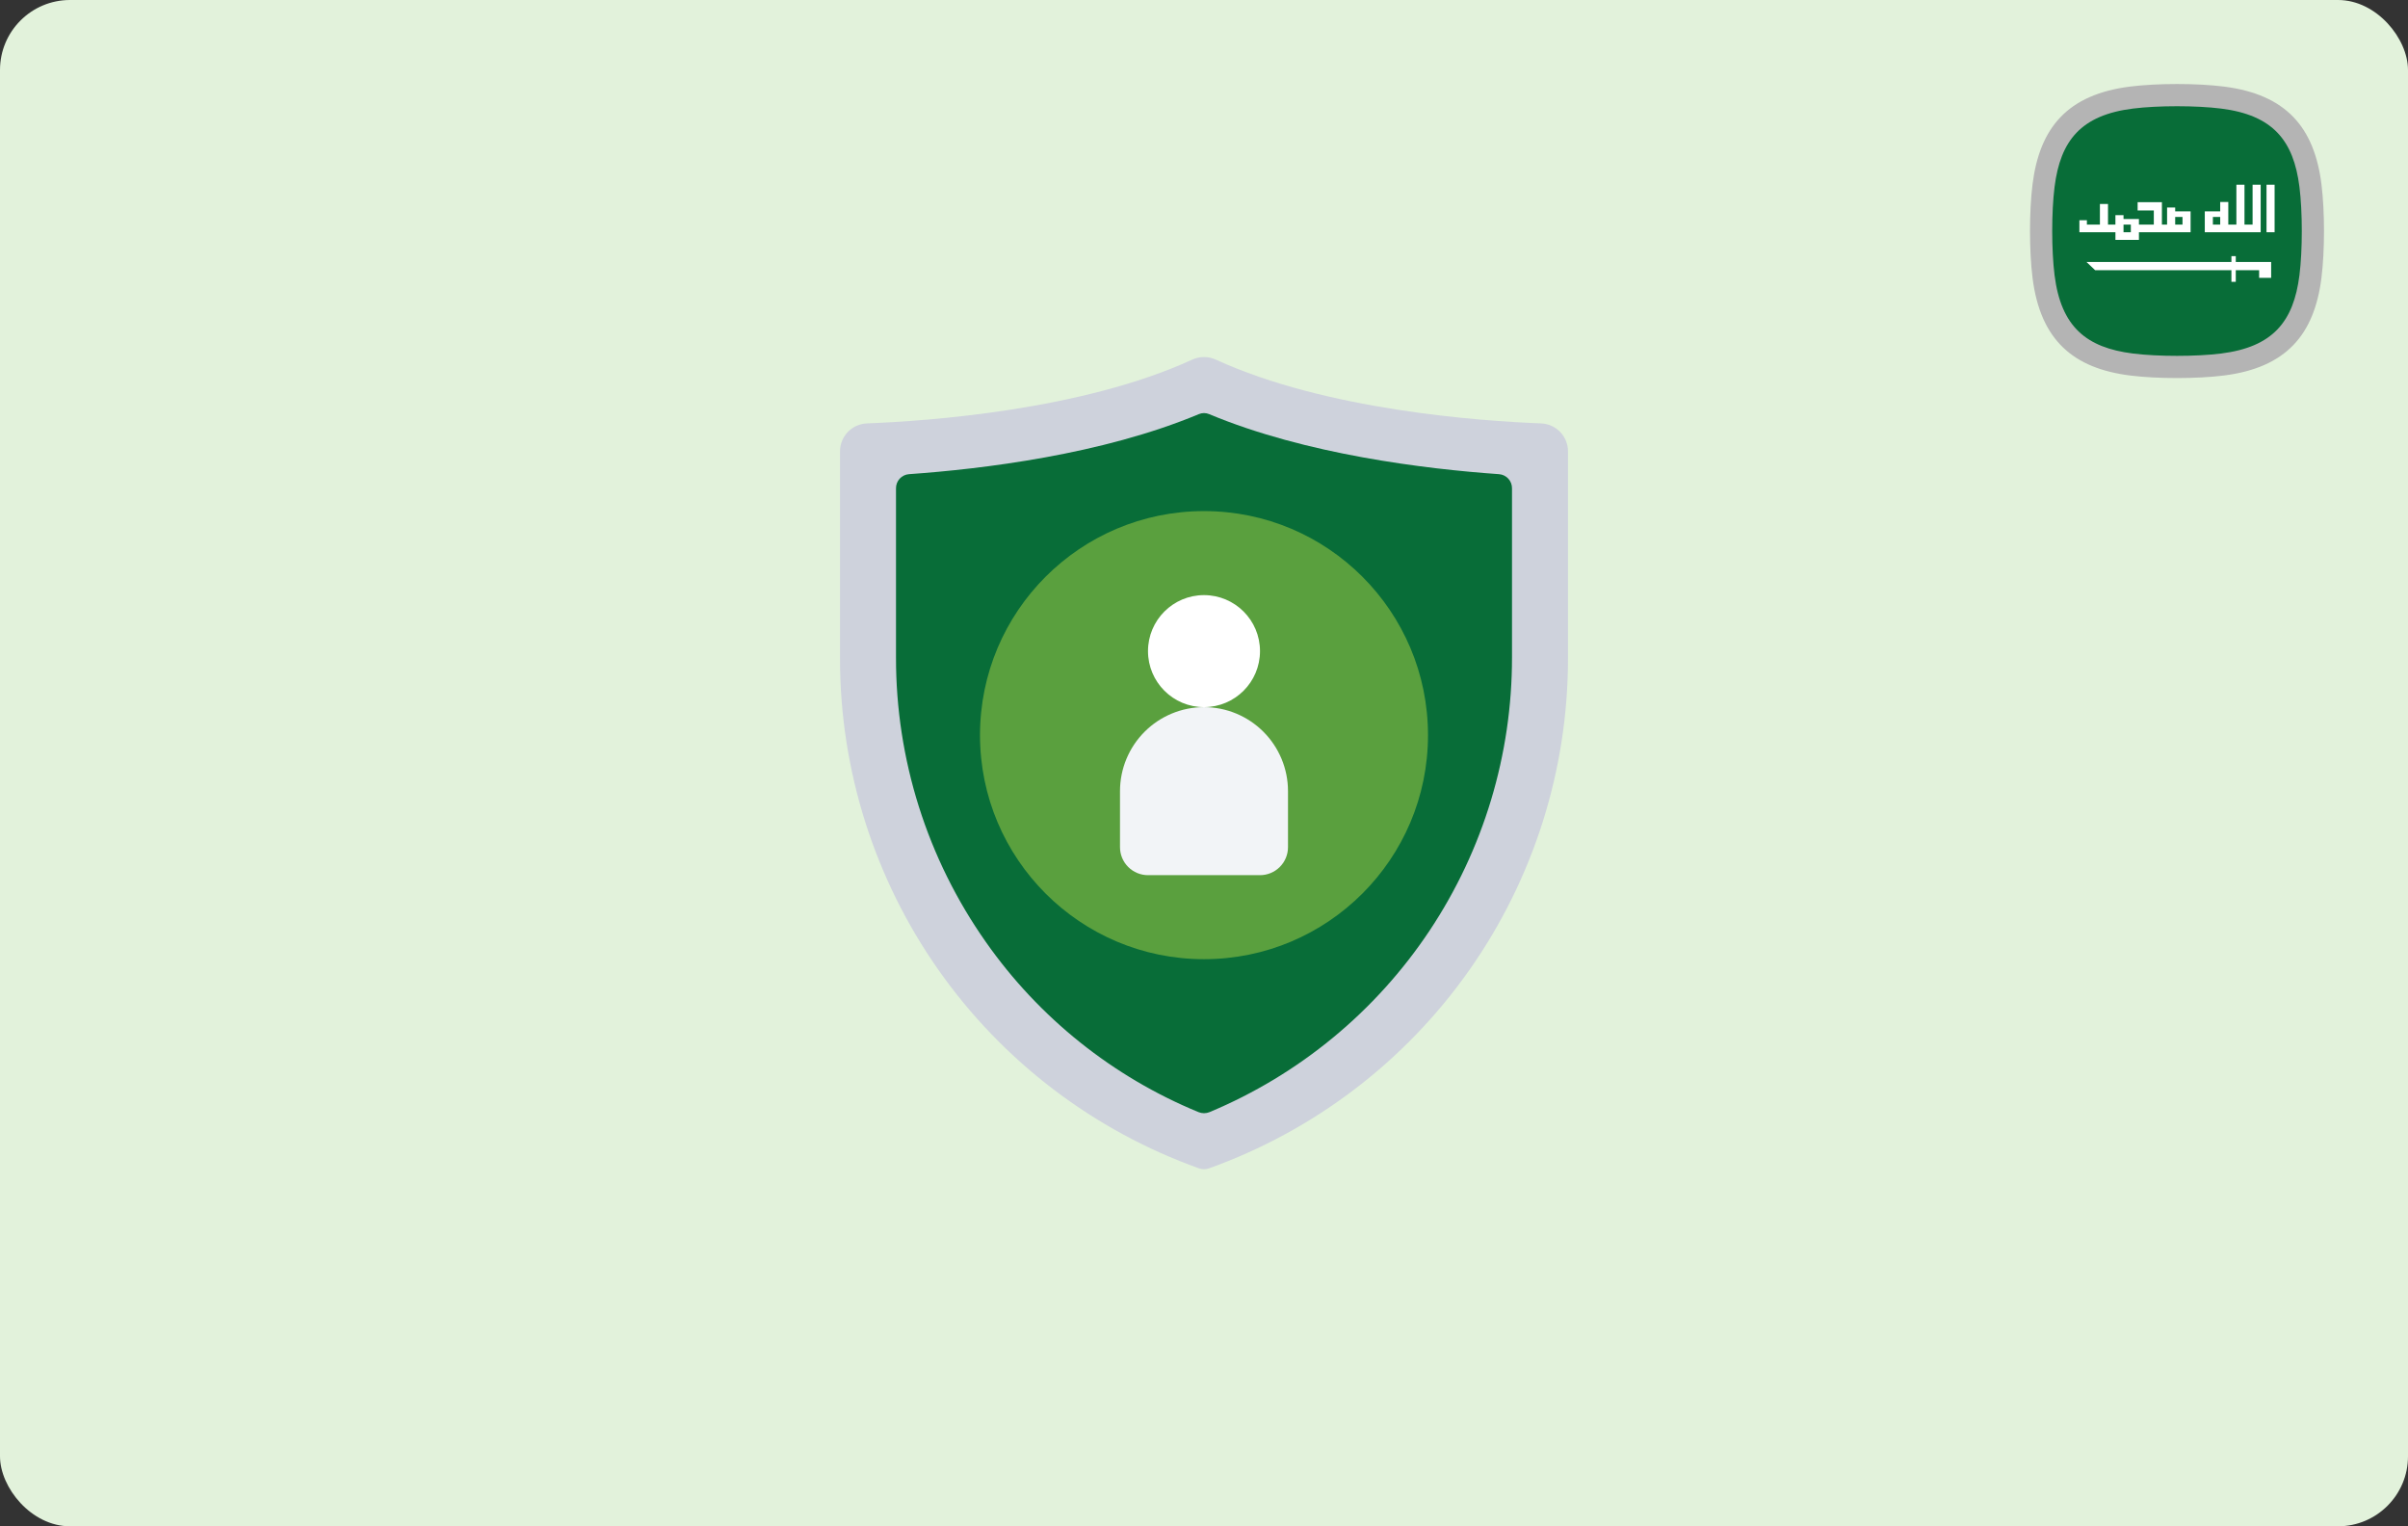
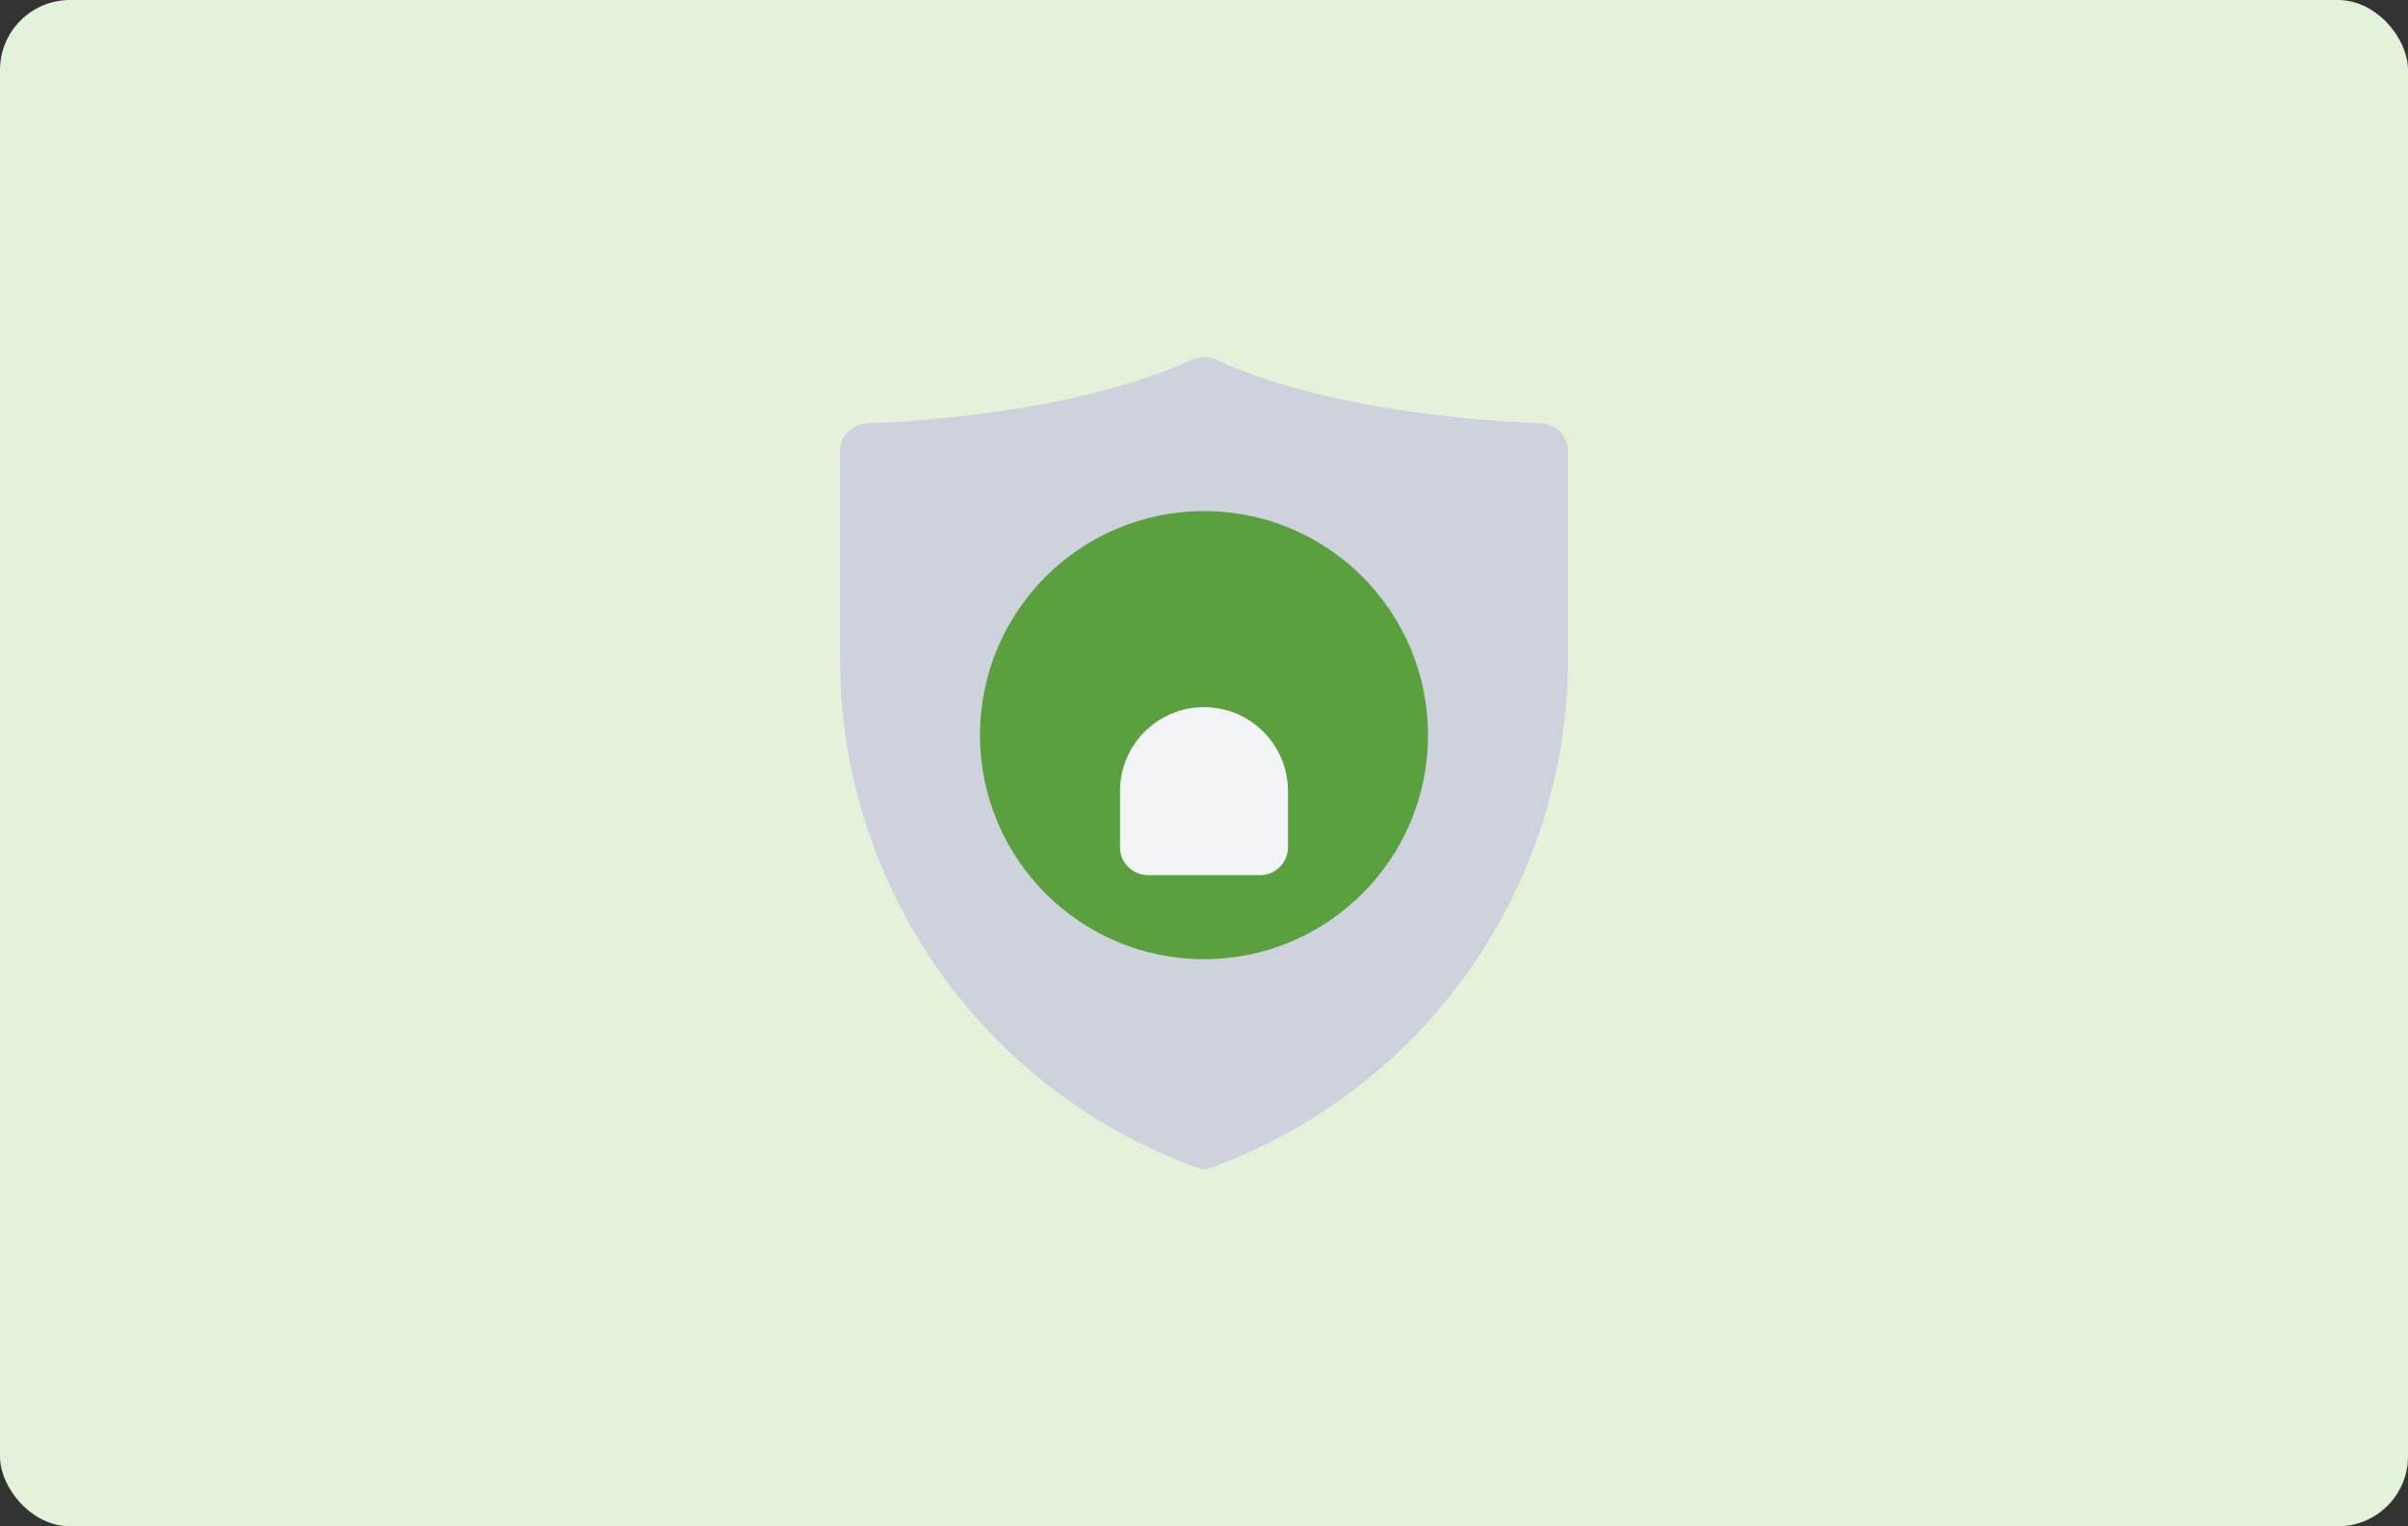
<svg xmlns="http://www.w3.org/2000/svg" width="344" height="218" viewBox="0 0 344 218" fill="none">
  <rect x="0" y="0" width="344" height="218" fill="#333333" stroke="none" />
  <rect width="344" height="218" rx="10" fill="#E2F2DB" />
  <g clip-path="url(#clip0_3571_62)">
-     <path fill-rule="evenodd" clip-rule="evenodd" d="M310.165 14.109C306.53 14.181 302.696 14.351 299.499 15.766C296.917 16.875 294.875 18.916 293.767 21.498C292.352 24.695 292.182 28.531 292.109 32.165C292.098 32.724 292.098 33.276 292.109 33.835C292.182 37.47 292.352 41.305 293.767 44.502C294.875 47.084 296.917 49.125 299.499 50.234C302.696 51.648 306.531 51.819 310.165 51.891C310.725 51.902 311.276 51.902 311.836 51.891C315.471 51.819 319.305 51.648 322.502 50.234C325.078 49.127 327.126 47.081 328.234 44.502C329.649 41.305 329.819 37.469 329.892 33.835C329.903 33.276 329.903 32.724 329.892 32.165C329.819 28.53 329.649 24.695 328.234 21.498C327.126 18.916 325.084 16.875 322.502 15.766C319.305 14.351 315.471 14.181 311.836 14.109C311.276 14.098 310.724 14.098 310.165 14.109Z" fill="#086D38" />
    <path fill-rule="evenodd" clip-rule="evenodd" d="M316.127 32.077H317.172V30.985H316.127V32.077ZM298.074 37.422H318.774V36.579H319.398V37.422H324.45V37.861V38.593V39.68H322.733V38.595H319.398V40.257H318.774V38.595H299.309L298.074 37.422ZM311.785 32.077H310.74V30.985H311.785V32.077ZM304.405 33.171H303.36V32.078H304.405V33.171ZM302.205 34.261H305.562V33.171C305.562 33.165 312.324 33.168 312.942 33.168C312.942 32.175 312.942 31.181 312.942 30.188H310.74V29.636H309.583V32.078H308.845V28.882C307.688 28.882 306.532 28.882 305.376 28.882V30.061H307.688V32.077H305.561V31.28H303.36V30.728H302.203V32.077H301.143V29.137H299.988V32.077H298.128V31.455H297.057V33.167H302.205V34.261ZM323.788 26.385H324.944V33.167H323.788V26.385ZM321.797 26.385H322.953V33.167C320.292 33.167 317.631 33.167 314.97 33.167C314.97 32.174 314.97 31.18 314.97 30.187H317.172V28.854H318.328V32.078H319.484V26.386H320.641V32.078H321.798V26.385H321.797Z" fill="white" />
    <path fill-rule="evenodd" clip-rule="evenodd" d="M304.697 15.509C297.305 16.441 294.347 20.045 293.509 26.697C293.061 30.251 293.061 35.749 293.509 39.304C294.44 46.693 298.048 49.654 304.697 50.492C308.251 50.939 313.75 50.939 317.304 50.492C324.692 49.561 327.654 45.951 328.492 39.304C328.939 35.749 328.939 30.251 328.492 26.697C327.654 20.048 324.693 16.44 317.304 15.509C313.75 15.061 308.251 15.061 304.697 15.509ZM304.3 12.365C308.159 11.878 313.841 11.878 317.701 12.365C326.609 13.487 330.616 18.21 331.635 26.299C332.121 30.159 332.121 35.84 331.635 39.7C330.616 47.788 326.608 52.512 317.701 53.634C313.841 54.12 308.159 54.12 304.3 53.634C296.21 52.616 291.488 48.61 290.365 39.701C289.878 35.841 289.878 30.159 290.365 26.299C291.385 18.204 295.384 13.489 304.3 12.365Z" fill="#B4B4B4" />
  </g>
  <path d="M220.166 60.475C221.198 60.518 222.173 60.959 222.888 61.704C223.602 62.45 224.001 63.443 224 64.475V94.025C224.001 109.976 219.072 125.537 209.889 138.578C200.705 151.62 187.716 161.505 172.698 166.88C172.245 167.04 171.751 167.04 171.298 166.88C156.277 161.511 143.284 151.627 134.1 138.584C124.916 125.542 119.991 109.977 120 94.025V64.475C119.999 63.443 120.398 62.45 121.112 61.704C121.827 60.959 122.802 60.518 123.834 60.475C132.6 60.139 154.58 58.58 170.302 51.371C170.835 51.125 171.415 50.997 172.002 50.997C172.589 50.997 173.169 51.125 173.702 51.371C189.42 58.58 211.4 60.139 220.166 60.475Z" fill="#CED2DC" />
-   <path d="M172.78 158.848C172.282 159.05 171.724 159.05 171.226 158.848C158.983 153.817 148.437 145.384 140.836 134.546C132.456 122.643 127.971 108.435 128 93.878V69.742C127.995 69.234 128.183 68.743 128.526 68.369C128.869 67.994 129.342 67.765 129.848 67.726C140.348 66.988 157.448 64.926 171.262 59.15C171.496 59.051 171.747 59 172 59C172.254 59 172.505 59.051 172.738 59.15C186.552 64.922 203.652 66.988 214.152 67.726C214.659 67.765 215.131 67.994 215.475 68.369C215.818 68.743 216.006 69.234 216 69.742V93.878C216.019 107.766 211.924 121.347 204.232 132.91C196.54 144.473 185.596 153.498 172.78 158.848Z" fill="#086D38" />
  <path d="M172 137C189.673 137 204 122.673 204 105C204 87.327 189.673 73 172 73C154.327 73 140 87.327 140 105C140 122.673 154.327 137 172 137Z" fill="#5AA03E" />
-   <path d="M172 101C176.418 101 180 97.418 180 93C180 88.582 176.418 85 172 85C167.582 85 164 88.582 164 93C164 97.418 167.582 101 172 101Z" fill="white" />
  <path d="M172 101C175.183 101 178.235 102.264 180.485 104.515C182.736 106.765 184 109.817 184 113V121C184 122.061 183.579 123.078 182.828 123.828C182.078 124.579 181.061 125 180 125H164C162.939 125 161.922 124.579 161.172 123.828C160.421 123.078 160 122.061 160 121V113C160 109.817 161.264 106.765 163.515 104.515C165.765 102.264 168.817 101 172 101Z" fill="#F2F4F7" />
  <defs>
    <clipPath id="clip0_3571_62">
-       <rect width="42" height="42" fill="white" transform="translate(290 12)" />
-     </clipPath>
+       </clipPath>
  </defs>
</svg>